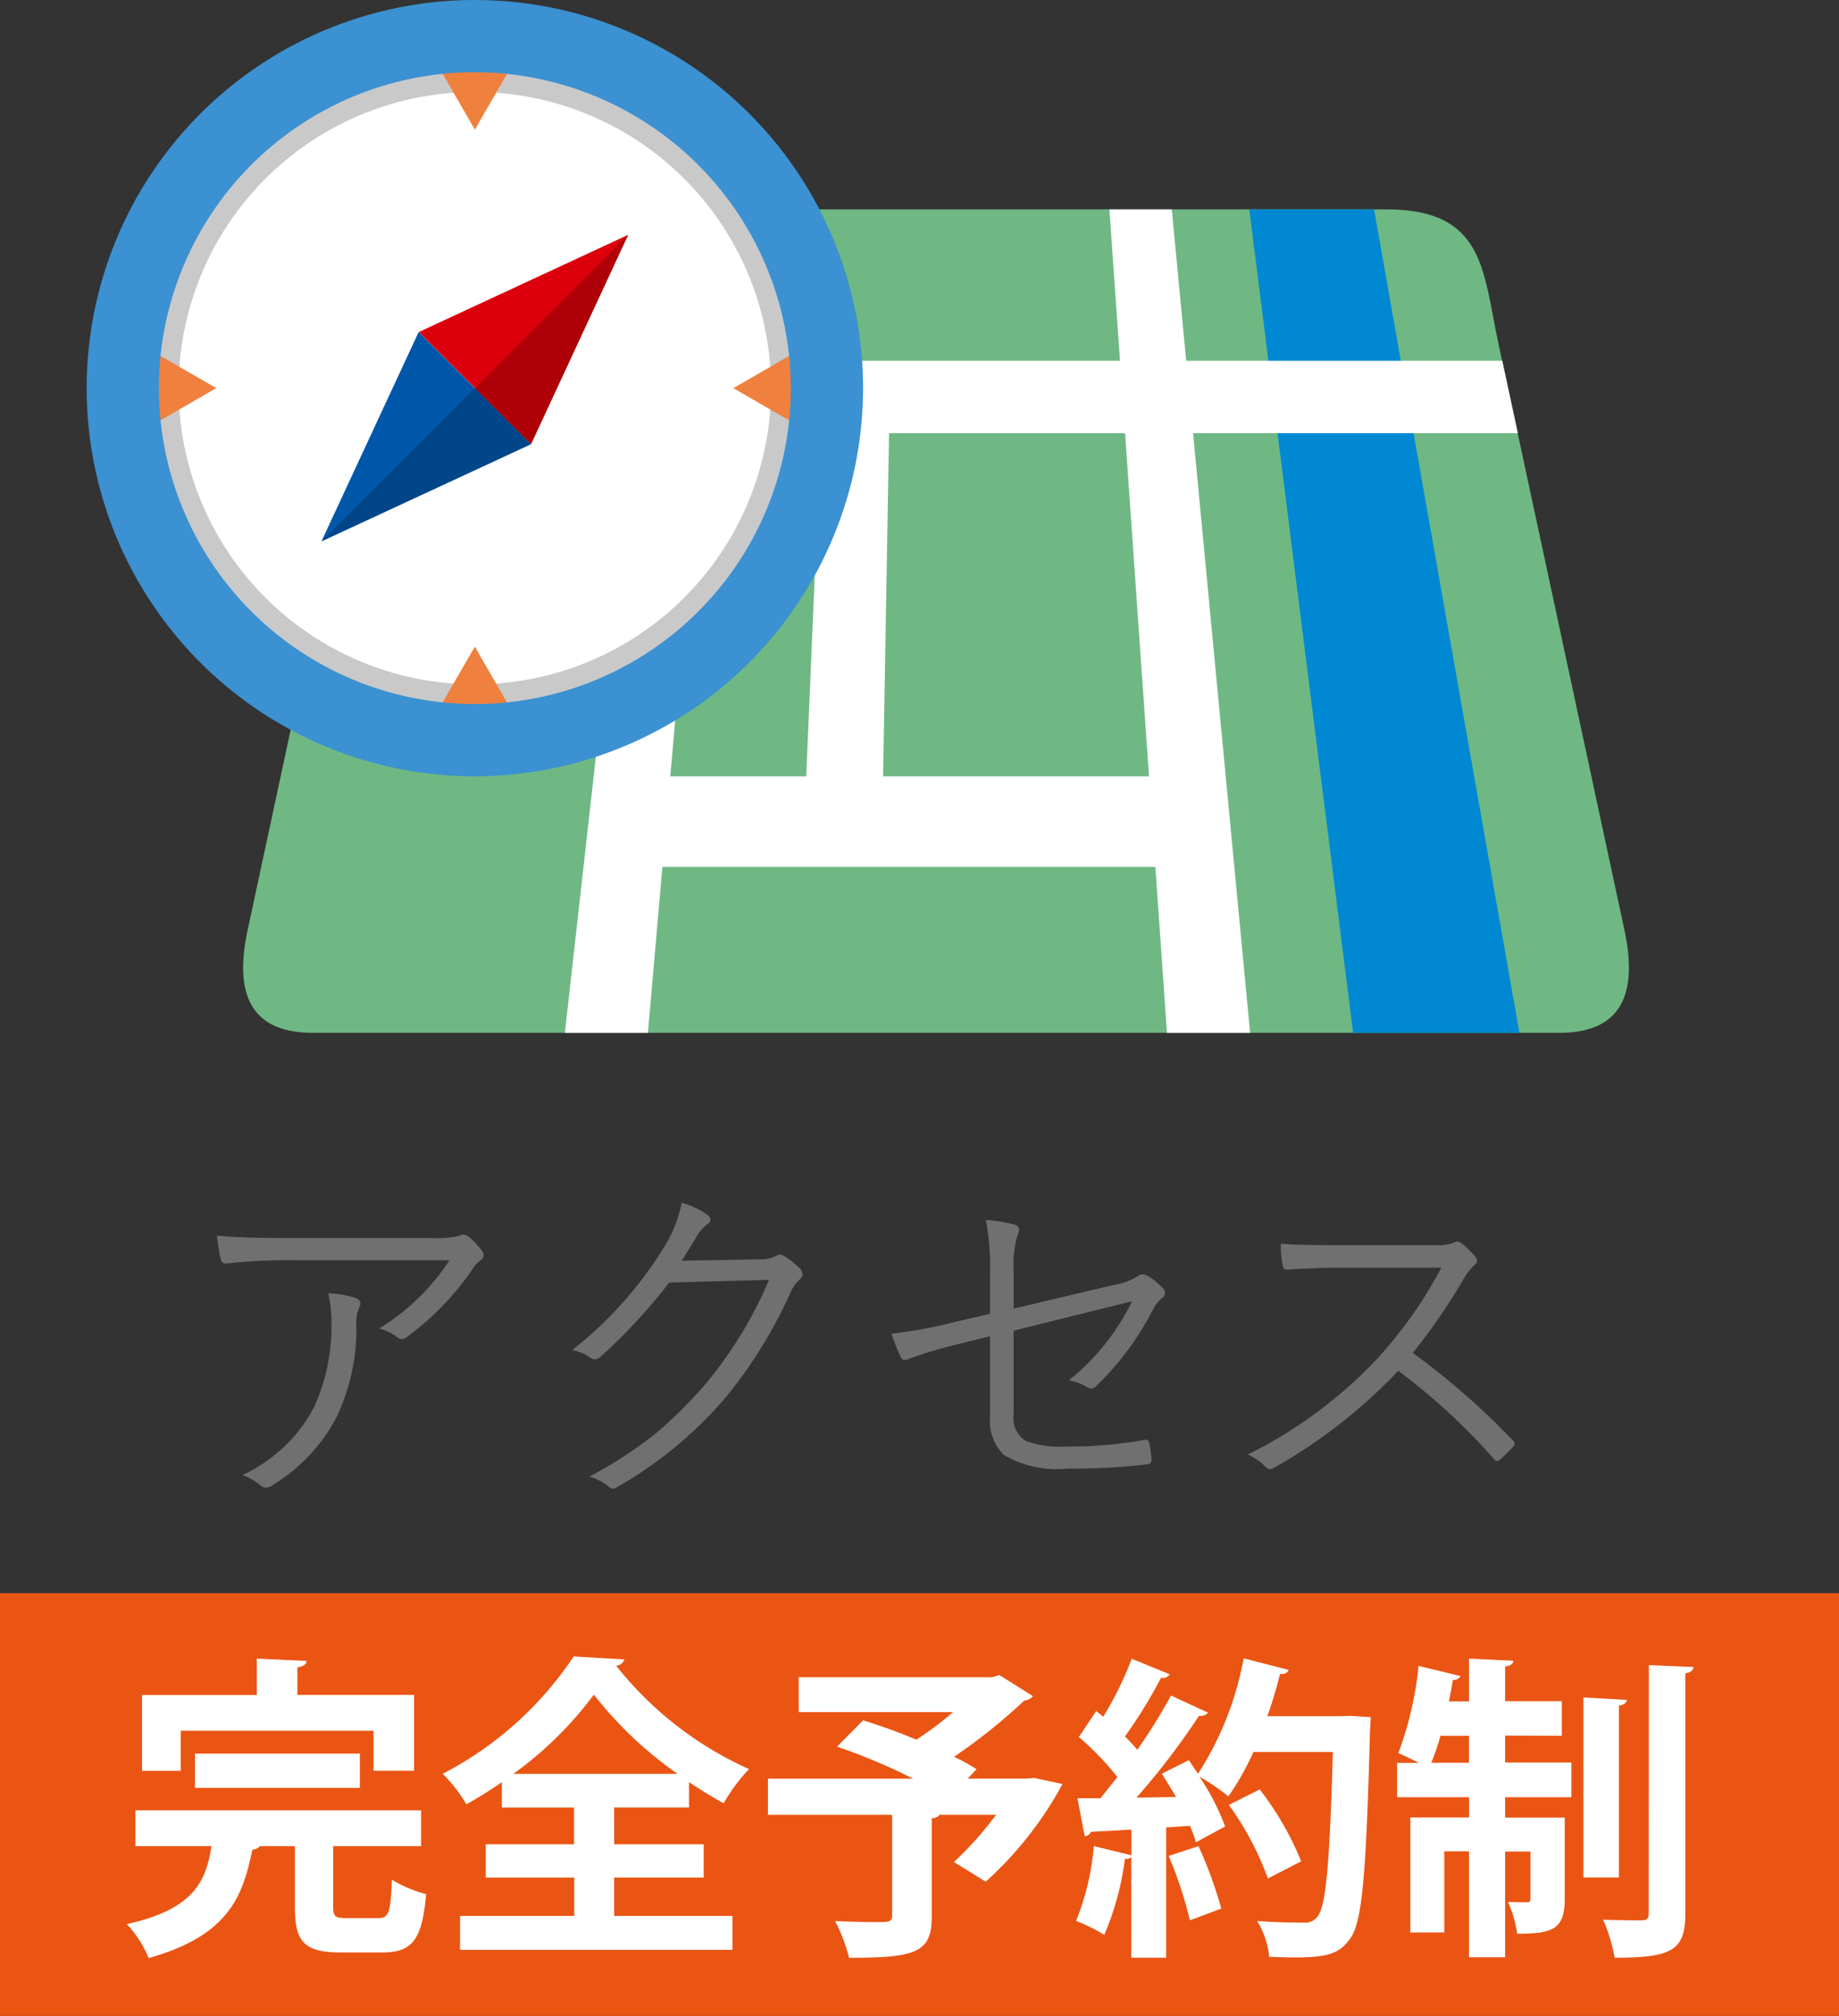
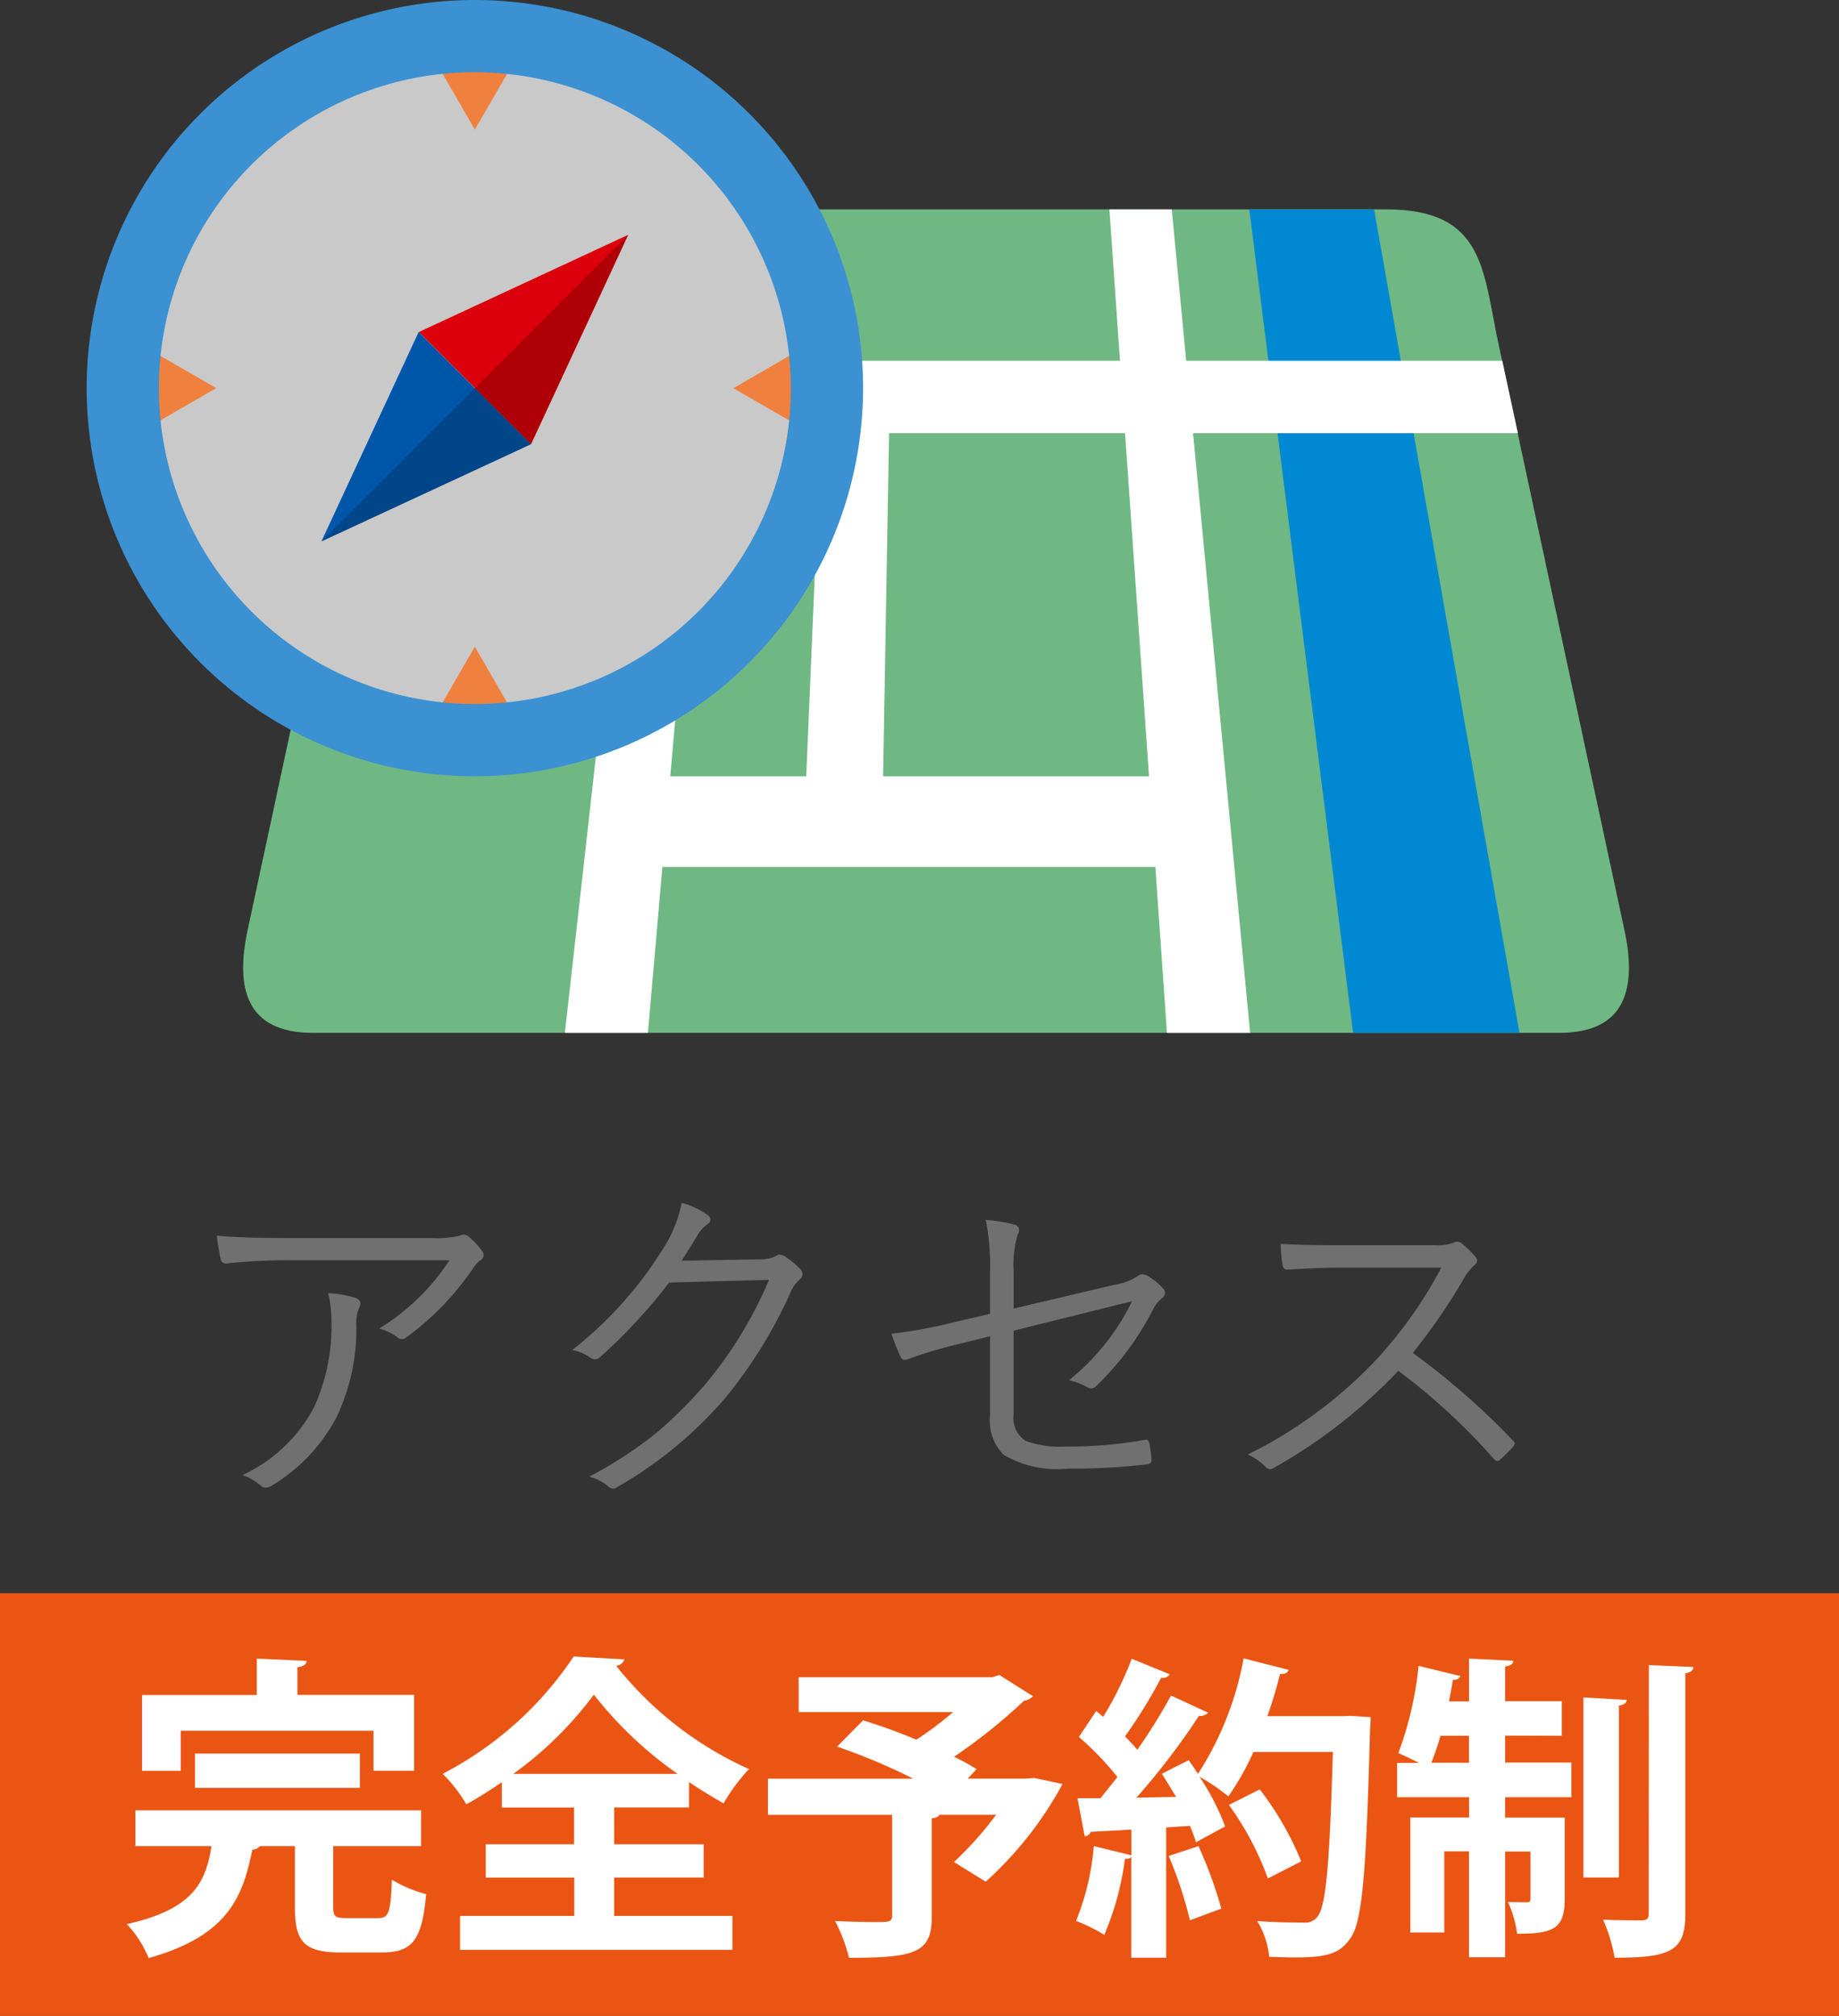
<svg xmlns="http://www.w3.org/2000/svg" width="63.669" height="69.803" viewBox="0 0 63.669 69.803">
  <rect x="0" y="0" width="63.669" height="69.803" fill="#333333" stroke="none" />
  <g transform="translate(-2593 119.166)">
    <g transform="translate(2149.827 -427.428)">
      <g transform="translate(451.59 315.515)">
        <g transform="translate(0 0)">
          <path d="M522.752,371.718c.424,1.977.081,3.561-2.255,3.561H477.343c-2.338,0-2.682-1.585-2.257-3.561l4.361-20.3c.548-2.536.477-4.653,3.884-4.653h31.18c3.407,0,3.336,2.117,3.88,4.653Z" transform="translate(-474.929 -346.768)" fill="#6fb884" />
          <path d="M536.943,375.279h-2.875l3.2-28.512h2.162Z" transform="translate(-522.928 -346.768)" fill="#fff" />
          <path d="M639.029,375.279H636.15l-1.992-28.512h2.159Z" transform="translate(-604.165 -346.768)" fill="#fff" />
          <path d="M580.829,395.236h-2.694l.619-14.558h2.328Z" transform="translate(-558.695 -374.29)" fill="#fff" />
          <path d="M669.217,375.279h-5.76l-3.593-28.512h4.321Z" transform="translate(-625.028 -346.768)" fill="#0089d2" />
          <path d="M495.4,377.086l.536-2.508h39.2l.54,2.508Z" transform="translate(-491.542 -369.339)" fill="#fff" />
          <path d="M485.575,421.135l.618-2.875h11.485l-.319,2.875Z" transform="translate(-483.569 -404.793)" fill="#fff" />
          <path d="M544.728,454.1l.356-3.136h19.148l.3,3.136Z" transform="translate(-531.58 -431.336)" fill="#fff" />
        </g>
      </g>
      <g transform="translate(446.173 308.262)">
        <path d="M480.811,331.795a11.095,11.095,0,1,1-11.095-11.1A11.1,11.1,0,0,1,480.811,331.795Z" transform="translate(-456.276 -318.354)" fill="#c9c9ca" />
-         <path d="M483.592,335.428a10.255,10.255,0,1,1-10.255-10.255A10.255,10.255,0,0,1,483.592,335.428Z" transform="translate(-459.898 -321.987)" fill="#fff" />
        <path d="M512.915,319.293l-1.392,2.41-1.392-2.41Z" transform="translate(-498.083 -317.215)" fill="#f0803e" />
        <path d="M457.2,372.227l2.409,1.39-2.409,1.391Z" transform="translate(-455.121 -360.178)" fill="#f0803e" />
        <path d="M510.131,429.543l1.391-2.408,1.391,2.408Z" transform="translate(-498.083 -404.743)" fill="#f0803e" />
        <path d="M567.443,375.01l-2.41-1.391,2.41-1.392Z" transform="translate(-542.643 -360.178)" fill="#f0803e" />
        <path d="M459.613,335.142a13.44,13.44,0,1,1,13.441-13.44A13.453,13.453,0,0,1,459.613,335.142Zm0-24.38a10.939,10.939,0,1,0,10.939,10.94A10.952,10.952,0,0,0,459.613,310.763Z" transform="translate(-446.173 -308.262)" fill="#3b91d1" />
        <g transform="translate(8.134 8.134)">
          <path d="M507.211,354.809l7.247-3.365-3.362,7.246Z" transform="translate(-503.847 -351.445)" fill="#dc000c" />
          <path d="M496.6,373.188l-7.249,3.362,3.364-7.244Z" transform="translate(-489.355 -365.942)" fill="#0057aa" />
          <path d="M522.826,351.445l-5.305,5.307,1.943,1.939Z" transform="translate(-512.215 -351.445)" fill="#af0007" />
          <path d="M494.693,379.616l-5.3,5.3,7.241-3.36Z" transform="translate(-489.388 -374.31)" fill="#004689" />
        </g>
      </g>
    </g>
    <path d="M1.512-8.379q.855.082,2.473.082H8.977a3.574,3.574,0,0,0,.9-.07.535.535,0,0,1,.182-.047.318.318,0,0,1,.182.082,2.842,2.842,0,0,1,.439.469.243.243,0,0,1,.064.158.22.22,0,0,1-.123.188,1.051,1.051,0,0,0-.264.3A9.729,9.729,0,0,1,8.063-4.852a.241.241,0,0,1-.146.053.235.235,0,0,1-.164-.064,1.772,1.772,0,0,0-.627-.3A7.721,7.721,0,0,0,9.563-7.529H4.078a21.077,21.077,0,0,0-2.232.111H1.811a.153.153,0,0,1-.164-.135A5.614,5.614,0,0,1,1.512-8.379ZM2.391-.088A5.336,5.336,0,0,0,4.875-2.443a6.775,6.775,0,0,0,.6-2.953,4.373,4.373,0,0,0-.111-.99,3.615,3.615,0,0,1,.949.164q.164.064.164.193a.371.371,0,0,1-.047.158,1.307,1.307,0,0,0-.094.586,7.054,7.054,0,0,1-.686,3.193A6.044,6.044,0,0,1,3.4.281a.408.408,0,0,1-.2.064A.235.235,0,0,1,3.035.281,1.878,1.878,0,0,0,2.391-.088ZM17.6-7.512l2.689-.047a1.2,1.2,0,0,0,.6-.129.171.171,0,0,1,.105-.035.427.427,0,0,1,.211.082,2.98,2.98,0,0,1,.48.393.3.3,0,0,1,.1.2.23.23,0,0,1-.076.164,1.323,1.323,0,0,0-.316.416,16.02,16.02,0,0,1-2.314,3.744A14.214,14.214,0,0,1,15.334.346a.189.189,0,0,1-.105.035.248.248,0,0,1-.158-.07A1.723,1.723,0,0,0,14.4-.035a14.382,14.382,0,0,0,2.35-1.535,15.676,15.676,0,0,0,1.623-1.611A14.3,14.3,0,0,0,20.625-6.85l-3.457.094a19.093,19.093,0,0,1-2.373,2.566.31.31,0,0,1-.2.094.319.319,0,0,1-.176-.07,1.487,1.487,0,0,0-.609-.252A13.464,13.464,0,0,0,16.945-7.91,4.491,4.491,0,0,0,17.6-9.516a2.7,2.7,0,0,1,.9.422.188.188,0,0,1,.094.158.175.175,0,0,1-.094.152,1.284,1.284,0,0,0-.363.41Q17.678-7.623,17.6-7.512Zm10.676,1.84V-7.125a8.2,8.2,0,0,0-.146-1.8,5.577,5.577,0,0,1,1,.164.192.192,0,0,1,.152.188.336.336,0,0,1-.047.152,3.687,3.687,0,0,0-.141,1.283v1.283l3.5-.826a2.073,2.073,0,0,0,.8-.3.226.226,0,0,1,.146-.059A.408.408,0,0,1,33.709-7a2.123,2.123,0,0,1,.551.445.211.211,0,0,1,.076.158.244.244,0,0,1-.111.188,1.186,1.186,0,0,0-.3.375,10.054,10.054,0,0,1-1.957,2.648.3.3,0,0,1-.193.1.253.253,0,0,1-.141-.053,2.233,2.233,0,0,0-.627-.234,7.934,7.934,0,0,0,2.186-2.736l-4.1,1.02V-2.18a.93.93,0,0,0,.422.908,3.456,3.456,0,0,0,1.4.193,14.654,14.654,0,0,0,2.713-.229.368.368,0,0,1,.059-.006q.088,0,.117.164.064.445.064.539,0,.141-.182.152a21.976,21.976,0,0,1-2.725.146,3.634,3.634,0,0,1-2.209-.475,1.663,1.663,0,0,1-.475-1.348v-2.76l-1.02.252a15.747,15.747,0,0,0-1.816.539.413.413,0,0,1-.129.029q-.076,0-.135-.117a6.317,6.317,0,0,1-.311-.791A16.709,16.709,0,0,0,27.1-5.4ZM42.914-4.318a25.178,25.178,0,0,1,3.445,3.012q.082.07.082.117a.259.259,0,0,1-.07.135,5.03,5.03,0,0,1-.434.428.165.165,0,0,1-.1.053q-.047,0-.117-.076A21.644,21.644,0,0,0,42.41-3.7,18.266,18.266,0,0,1,38.127-.352a.377.377,0,0,1-.158.059.215.215,0,0,1-.146-.076A2.023,2.023,0,0,0,37.2-.8a15.7,15.7,0,0,0,4.418-3.252A15.05,15.05,0,0,0,43.9-7.271H40.283q-.645,0-1.729.07-.111,0-.141-.129a3.806,3.806,0,0,1-.07-.768q.586.047,1.857.047h3.48a1.525,1.525,0,0,0,.686-.1.144.144,0,0,1,.082-.023.278.278,0,0,1,.158.064,3.043,3.043,0,0,1,.492.486.2.2,0,0,1,.041.111.237.237,0,0,1-.1.164,1.758,1.758,0,0,0-.352.445A21.152,21.152,0,0,1,42.914-4.318Z" transform="translate(2599 -68)" fill="#707070" />
    <rect width="63.669" height="14.637" transform="translate(2593 -64)" fill="#ea5514" />
    <path d="M8.885-10.3v1.383h1.405v-2.624H6.251V-12.5c.22-.033.307-.1.318-.22L4.846-12.8v1.262H.872v2.624H2.211V-10.3Zm-.472.79H2.705v1.186H8.413ZM7.491-6.305h3.041v-1.24H.641v1.24H3.276c-.2,1.262-.637,2.185-2.931,2.7A3.844,3.844,0,0,1,1.1-2.43c2.777-.779,3.26-2.141,3.59-3.754a.372.372,0,0,0,.263-.121H6.163v2.1c0,1.2.307,1.581,1.592,1.581H9.171c1.054,0,1.394-.417,1.537-2.02a4.438,4.438,0,0,1-1.186-.5C9.478-4,9.412-3.814,9.05-3.814h-1.1c-.4,0-.461-.055-.461-.406ZM19.808-8.523c.4.263.8.516,1.2.735a6.141,6.141,0,0,1,.878-1.186,12.273,12.273,0,0,1-4.6-3.579.312.312,0,0,0,.285-.22l-1.756-.1a12.159,12.159,0,0,1-4.534,4.062A5.27,5.27,0,0,1,12.1-7.754a14.347,14.347,0,0,0,1.229-.768v.878h2.5v1.273H12.772v1.153h3.063V-3.89H11.882v1.175h9.43V-3.89H17.217V-5.219h3.1V-6.371h-3.1V-7.645h2.591Zm-6.082-.285a12.744,12.744,0,0,0,2.788-2.744,13.477,13.477,0,0,0,2.9,2.744Zm17.751.165h-2.02l.307-.329a7.108,7.108,0,0,0-.779-.428,19.536,19.536,0,0,0,2.426-1.943.513.513,0,0,0,.307-.154l-1.164-.735-.242.077H23.606v1.208h5.346a11.67,11.67,0,0,1-1.273.955,19.236,19.236,0,0,0-1.844-.67l-.9.911a20.725,20.725,0,0,1,2.635,1.109H22.541v1.251h4.3V-3.9c0,.165-.066.209-.285.22s-1.032,0-1.691-.033a5.619,5.619,0,0,1,.483,1.273c2.283,0,2.865-.165,2.865-1.416V-7.271c.143-.011.231-.055.263-.121h1.965a12.023,12.023,0,0,1-1.46,1.636l1.1.681A12.641,12.641,0,0,0,32.74-8.457l-.977-.209Zm10.945-2.163H39.831a14.749,14.749,0,0,0,.439-1.46c.165.011.263-.044.3-.143l-1.559-.4a11.022,11.022,0,0,1-1.581,4c-.11-.165-.209-.318-.318-.472-.285.143-.582.285-.933.472.165.252.329.527.494.8L35.3-7.985a24.917,24.917,0,0,0,2.163-2.832.373.373,0,0,0,.318-.11l-1.284-.593A20.091,20.091,0,0,1,35.33-9.643q-.181-.214-.428-.461a17.487,17.487,0,0,0,1.251-2.031.286.286,0,0,0,.3-.121l-1.317-.538a11.707,11.707,0,0,1-.988,2.009l-.242-.2-.6.9A9.91,9.91,0,0,1,34.639-8.7c-.2.263-.4.5-.582.735h-.8l.252,1.317a.236.236,0,0,0,.209-.154c.4-.022.867-.044,1.405-.077v.889l-1.3-.318a8.721,8.721,0,0,1-.615,2.591,5.779,5.779,0,0,1,.977.483A9.806,9.806,0,0,0,34.9-5.866c.1.011.187-.011.22-.077v3.5h1.208V-6.953l.823-.055a4.686,4.686,0,0,1,.209.571c.318-.176.637-.351,1.01-.549a8.091,8.091,0,0,0-.889-1.723,6.6,6.6,0,0,1,1,.681,9.124,9.124,0,0,0,.867-1.537H42.1c-.11,3.787-.231,5.39-.549,5.719a.522.522,0,0,1-.472.187c-.285,0-.911,0-1.6-.055a2.921,2.921,0,0,1,.417,1.24c.307.011.615.022.911.022,1.142,0,1.537-.154,1.888-.648.428-.56.56-2.283.692-7.245.011-.143.022-.318.022-.428l-.7-.044ZM38.5-7.733a10.311,10.311,0,0,1,1.35,2.547l1.153-.593A10.551,10.551,0,0,0,39.568-8.27Zm-.263,3.59a14.624,14.624,0,0,0-.79-2.163l-1.032.34a13.855,13.855,0,0,1,.735,2.228Zm11.79-5.983v-1.2H48.064v-1.2c.2-.033.274-.088.285-.2L46.813-12.8v1.482h-.692c.044-.252.1-.5.132-.746a.246.246,0,0,0,.263-.132l-1.449-.351a12,12,0,0,1-.7,3.019c.209.088.472.22.714.34h-.757V-8h2.492v.7H44.782v3.985h1.175v-2.81h.856v3.666h1.251V-6.119h.878v1.625c0,.11-.033.132-.121.132s-.373,0-.659-.011a3.925,3.925,0,0,1,.318,1.1c1.229,0,1.647-.154,1.647-1.2V-7.293H48.064V-8h2.294v-1.2H48.064v-.933Zm-3.216,0v.933H45.506a7.7,7.7,0,0,0,.318-.933Zm6.224,6.147c0,.187-.066.242-.252.242s-.746,0-1.328-.022a5.621,5.621,0,0,1,.4,1.317c1.965,0,2.448-.242,2.448-1.526v-8.321c.2-.033.263-.11.285-.22l-1.548-.066Zm-2.261-7.476v6.235h1.229v-5.95c.187-.033.263-.1.274-.2Z" transform="translate(2597.046 -48.935)" fill="#fff" />
  </g>
</svg>